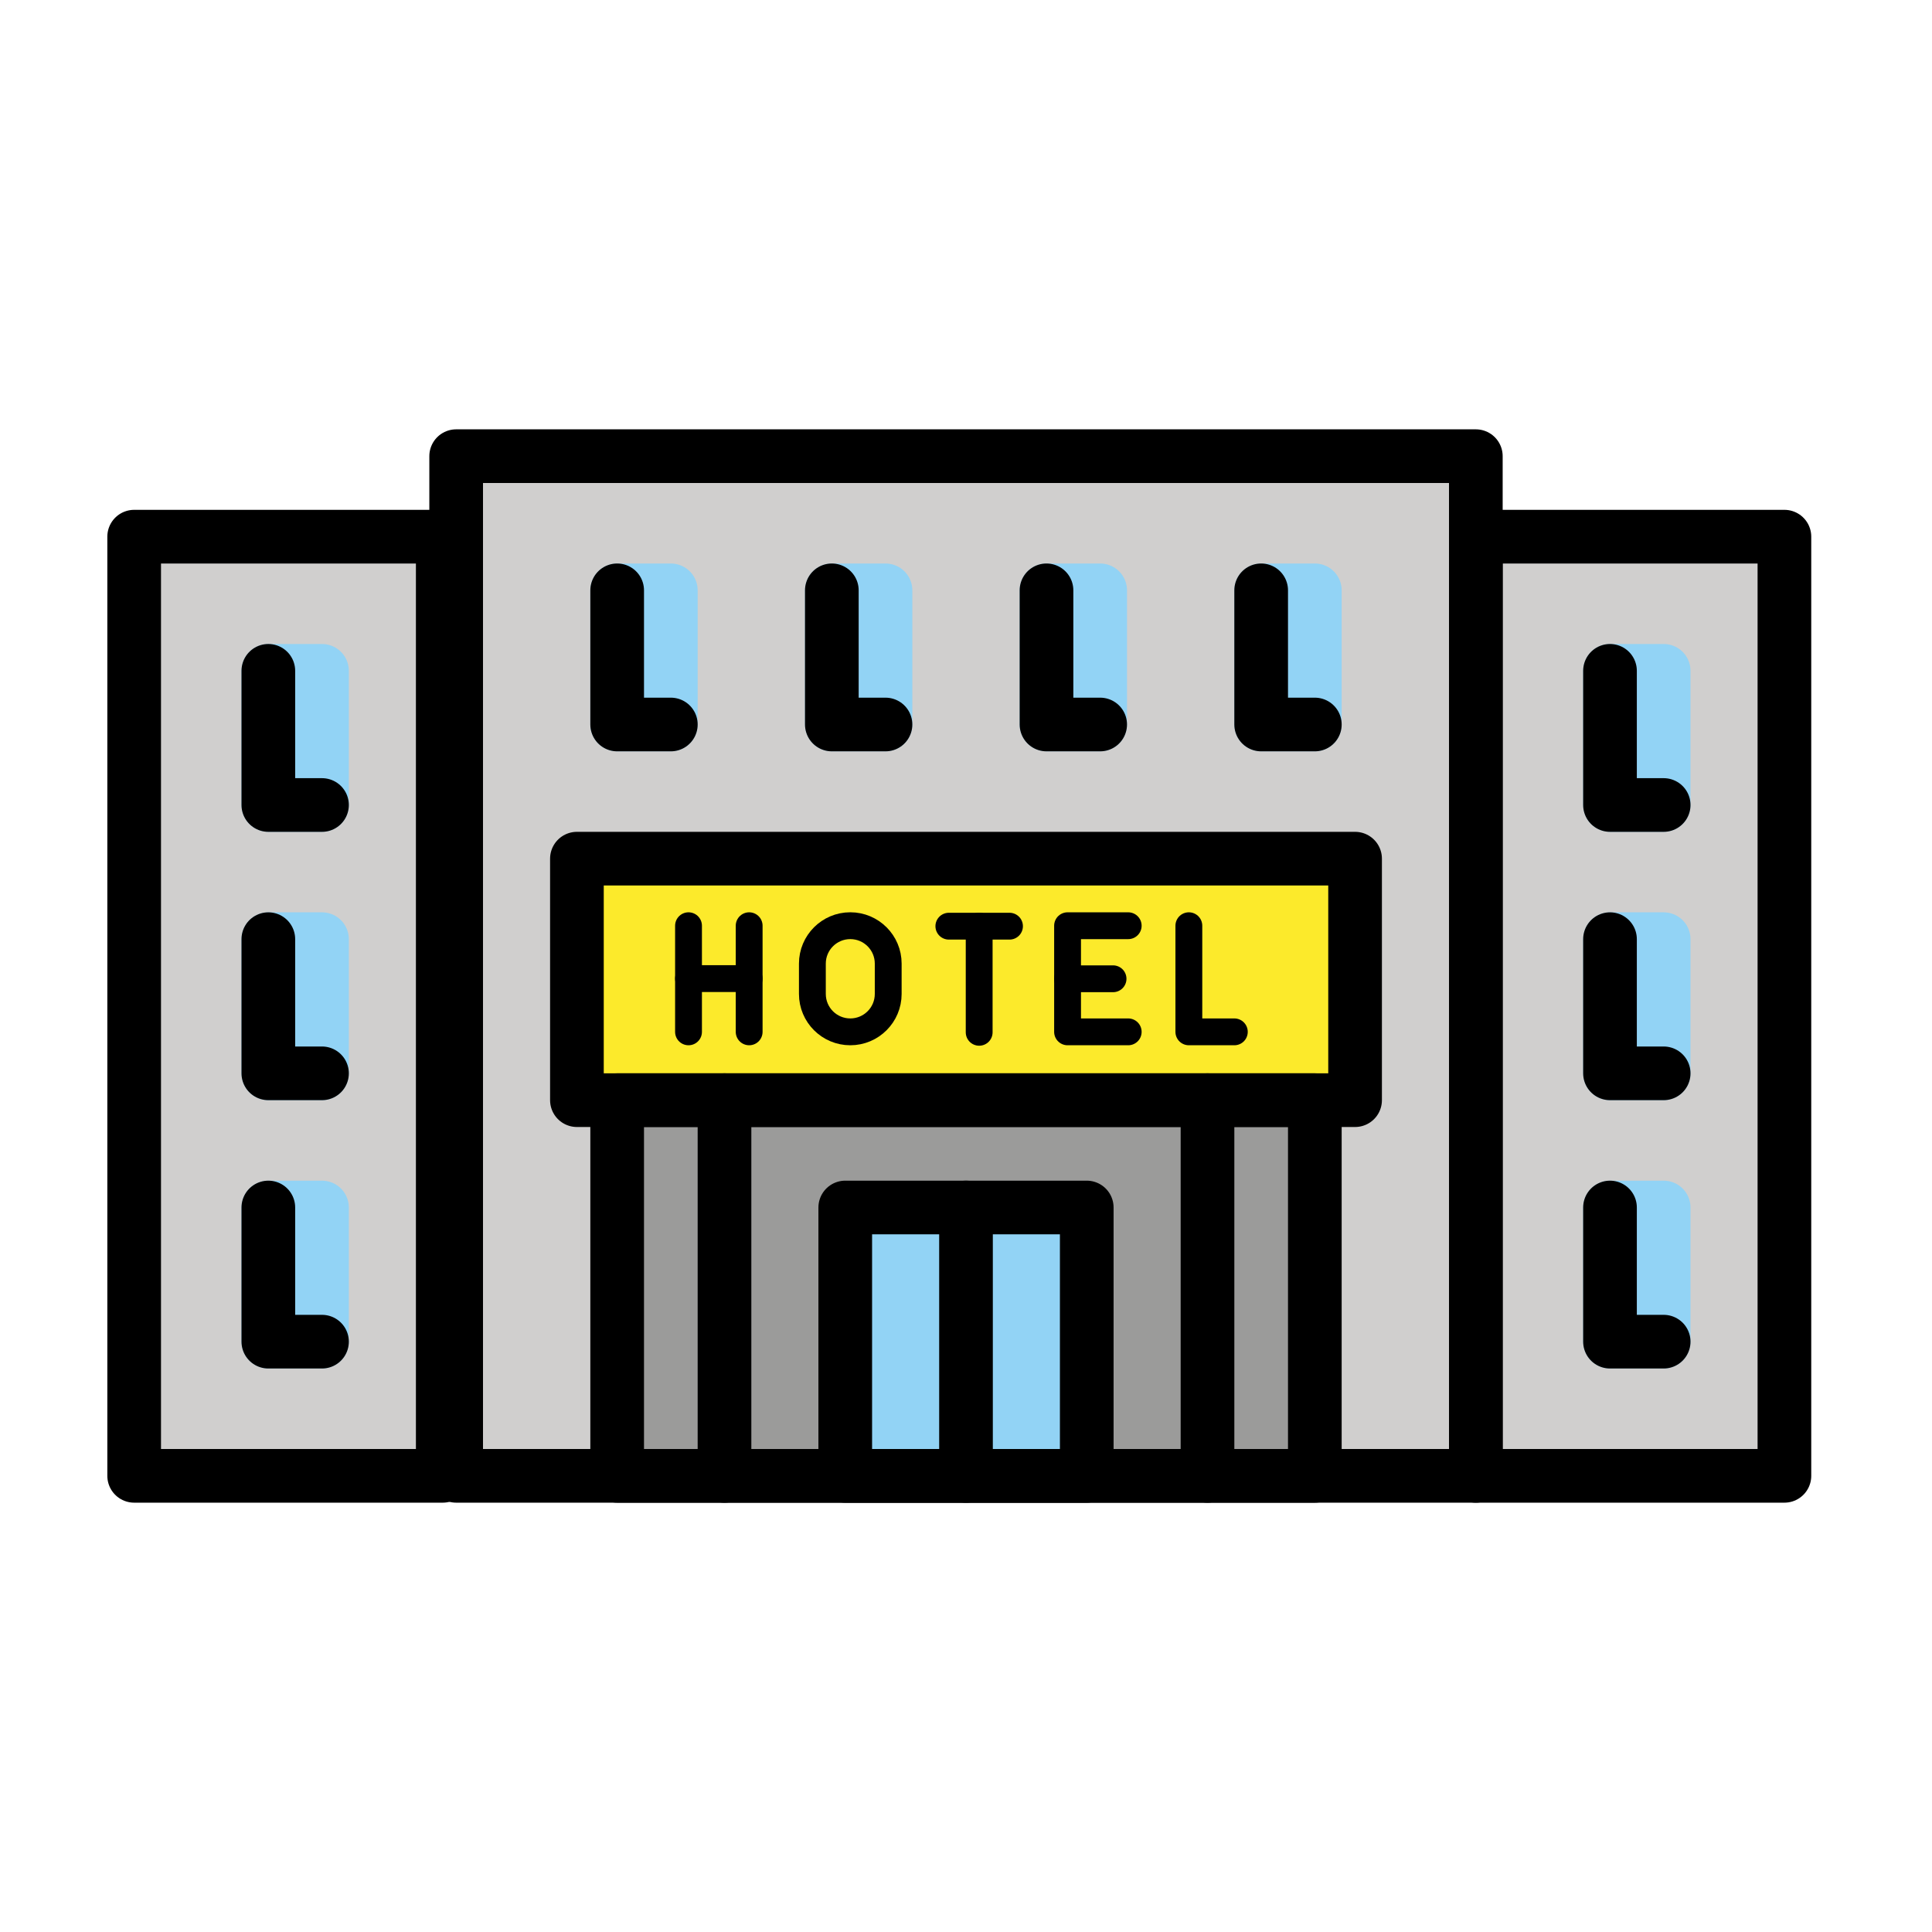
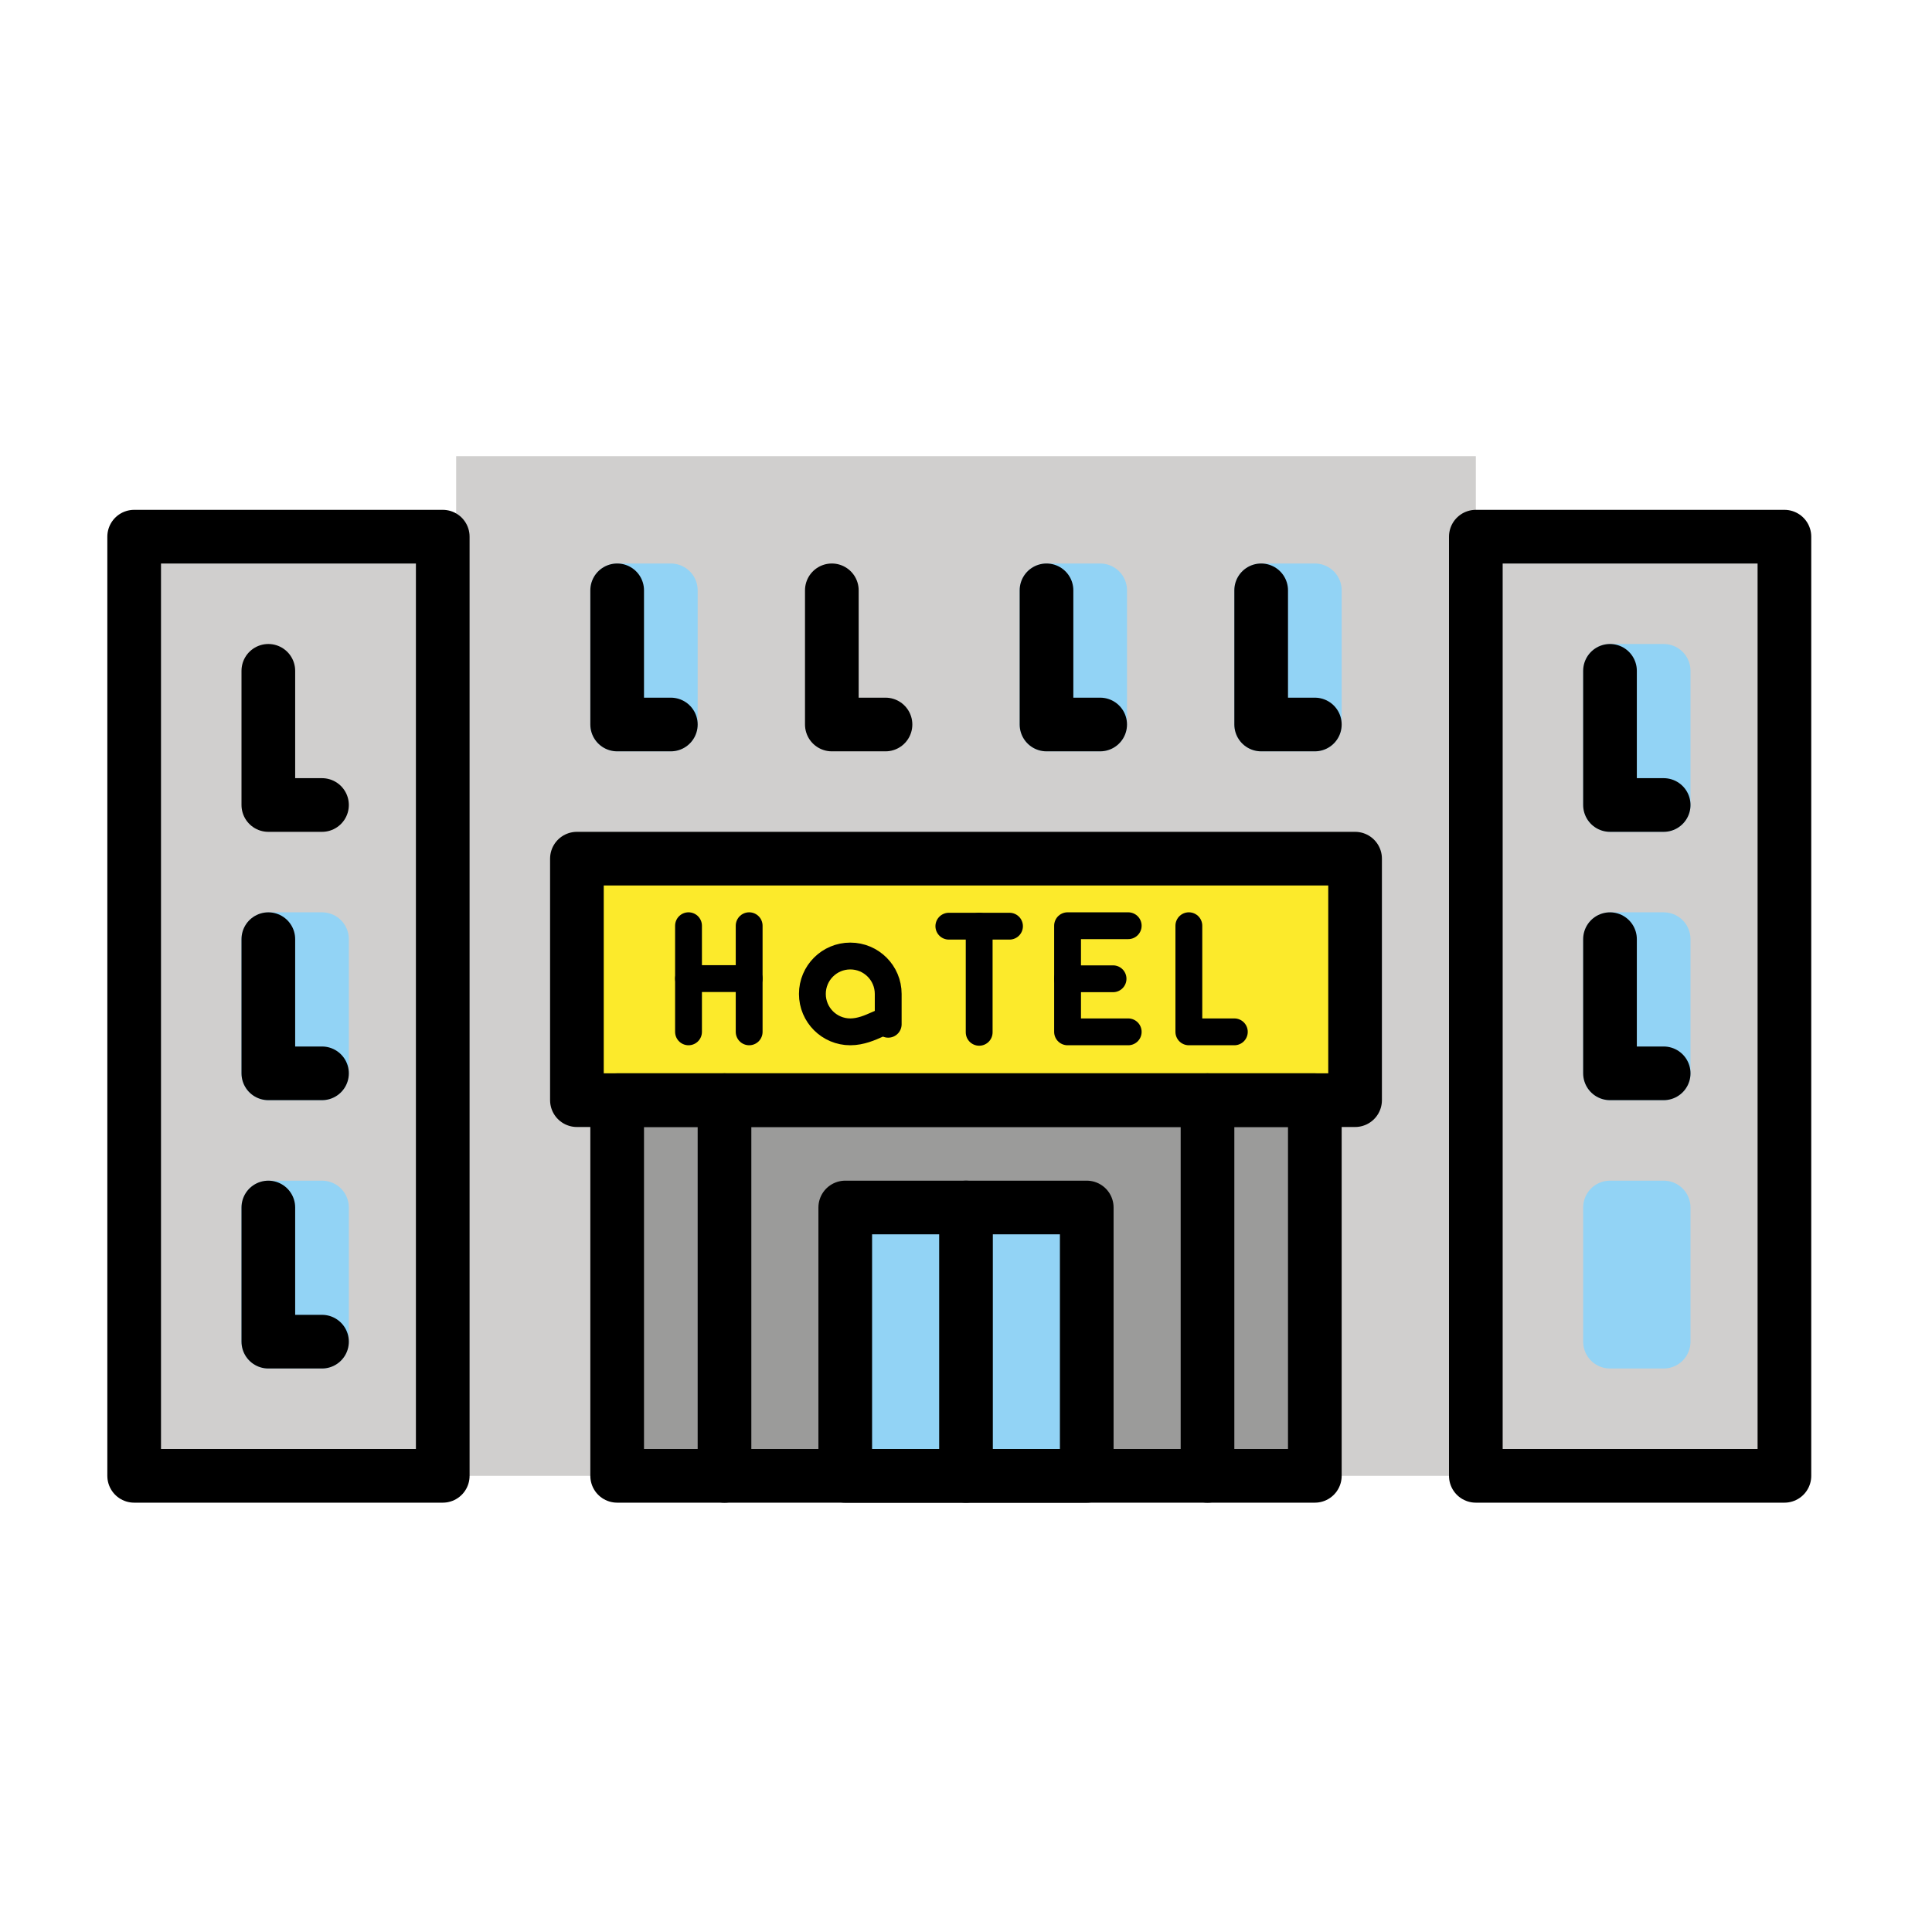
<svg xmlns="http://www.w3.org/2000/svg" id="emoji" viewBox="0 0 72 72" version="1.1">
  <g id="color">
    <rect x="17" y="17" width="38" height="38" fill="#D0CFCE" />
    <rect x="55" y="20" width="11.5" height="35" fill="#D0CFCE" />
    <rect x="60" y="25" width="2" height="5" fill="none" stroke="#92D3F5" stroke-linecap="round" stroke-linejoin="round" stroke-miterlimit="10" stroke-width="2" />
    <rect x="60" y="35" width="2" height="5" fill="none" stroke="#92D3F5" stroke-linecap="round" stroke-linejoin="round" stroke-miterlimit="10" stroke-width="2" />
    <rect x="60" y="45" width="2" height="5" fill="none" stroke="#92D3F5" stroke-linecap="round" stroke-linejoin="round" stroke-miterlimit="10" stroke-width="2" />
    <rect x="5" y="20" width="12.5" height="35" fill="#D0CFCE" />
-     <rect x="10" y="25" width="2" height="5" fill="none" stroke="#92D3F5" stroke-linecap="round" stroke-linejoin="round" stroke-miterlimit="10" stroke-width="2" />
    <rect x="10" y="35" width="2" height="5" fill="none" stroke="#92D3F5" stroke-linecap="round" stroke-linejoin="round" stroke-miterlimit="10" stroke-width="2" />
    <rect x="10" y="45" width="2" height="5" fill="none" stroke="#92D3F5" stroke-linecap="round" stroke-linejoin="round" stroke-miterlimit="10" stroke-width="2" />
-     <rect x="31" y="22" width="2" height="5" fill="none" stroke="#92D3F5" stroke-linecap="round" stroke-linejoin="round" stroke-miterlimit="10" stroke-width="2" />
    <rect x="39" y="22" width="2" height="5" fill="none" stroke="#92D3F5" stroke-linecap="round" stroke-linejoin="round" stroke-miterlimit="10" stroke-width="2" />
    <rect x="47" y="22" width="2" height="5" fill="none" stroke="#92D3F5" stroke-linecap="round" stroke-linejoin="round" stroke-miterlimit="10" stroke-width="2" />
    <rect x="23" y="22" width="2" height="5" fill="none" stroke="#92D3F5" stroke-linecap="round" stroke-linejoin="round" stroke-miterlimit="10" stroke-width="2" />
    <rect x="23" y="41" width="26" height="14" fill="#9B9B9A" />
    <rect x="21.5" y="32" width="29" height="9" fill="#FCEA2B" />
    <rect x="31.5" y="45" width="9" height="10" fill="#92D3F5" />
  </g>
  <g id="hair" />
  <g id="skin" />
  <g id="skin-shadow" />
  <g id="line">
-     <rect x="17" y="17" width="38" height="38" fill="none" stroke="#000000" stroke-linecap="round" stroke-linejoin="round" stroke-miterlimit="10" stroke-width="2" />
    <rect x="55" y="20" width="11.5" height="35" fill="none" stroke="#000000" stroke-linecap="round" stroke-linejoin="round" stroke-miterlimit="10" stroke-width="2" />
    <rect x="5" y="20" width="11.5" height="35" fill="none" stroke="#000000" stroke-linecap="round" stroke-linejoin="round" stroke-miterlimit="10" stroke-width="2" />
    <rect x="23" y="41" width="26" height="14" fill="none" stroke="#000000" stroke-linecap="round" stroke-linejoin="round" stroke-miterlimit="10" stroke-width="2" />
    <rect x="21.5" y="32" width="29" height="9" fill="none" stroke="#000000" stroke-linecap="round" stroke-linejoin="round" stroke-miterlimit="10" stroke-width="2" />
    <line x1="27" x2="27" y1="55" y2="41" fill="none" stroke="#000000" stroke-linecap="round" stroke-linejoin="round" stroke-miterlimit="10" stroke-width="2" />
    <line x1="45" x2="45" y1="55" y2="41" fill="none" stroke="#000000" stroke-linecap="round" stroke-linejoin="round" stroke-miterlimit="10" stroke-width="2" />
    <rect x="31.5" y="45" width="9" height="10" fill="none" stroke="#000000" stroke-linecap="round" stroke-linejoin="round" stroke-miterlimit="10" stroke-width="2" />
    <line x1="36" x2="36" y1="55" y2="45" fill="none" stroke="#000000" stroke-linecap="round" stroke-linejoin="round" stroke-miterlimit="10" stroke-width="2" />
    <polyline fill="none" stroke="#000000" stroke-linecap="round" stroke-linejoin="round" stroke-miterlimit="10" stroke-width="2" points="49,27 47,27 47,22" />
    <polyline fill="none" stroke="#000000" stroke-linecap="round" stroke-linejoin="round" stroke-miterlimit="10" stroke-width="2" points="41,27 39,27 39,22" />
    <polyline fill="none" stroke="#000000" stroke-linecap="round" stroke-linejoin="round" stroke-miterlimit="10" stroke-width="2" points="33,27 31,27 31,22" />
    <polyline fill="none" stroke="#000000" stroke-linecap="round" stroke-linejoin="round" stroke-miterlimit="10" stroke-width="2" points="25,27 23,27 23,22" />
    <polyline fill="none" stroke="#000000" stroke-linecap="round" stroke-linejoin="round" stroke-miterlimit="10" stroke-width="2" points="12,30 10,30 10,25" />
    <polyline fill="none" stroke="#000000" stroke-linecap="round" stroke-linejoin="round" stroke-miterlimit="10" stroke-width="2" points="12,40 10,40 10,35" />
    <polyline fill="none" stroke="#000000" stroke-linecap="round" stroke-linejoin="round" stroke-miterlimit="10" stroke-width="2" points="62,40 60,40 60,35" />
    <polyline fill="none" stroke="#000000" stroke-linecap="round" stroke-linejoin="round" stroke-miterlimit="10" stroke-width="2" points="62,30 60,30 60,25" />
-     <polyline fill="none" stroke="#000000" stroke-linecap="round" stroke-linejoin="round" stroke-miterlimit="10" stroke-width="2" points="62,50 60,50 60,45" />
    <polyline fill="none" stroke="#000000" stroke-linecap="round" stroke-linejoin="round" stroke-miterlimit="10" stroke-width="2" points="12,50 10,50 10,45" />
    <polyline fill="none" stroke="#000000" stroke-linecap="round" stroke-linejoin="round" stroke-miterlimit="10" points="42.045,34.499 39.785,34.499 39.785,38.454 42.045,38.454" />
    <line x1="39.785" x2="41.48" y1="36.476" y2="36.476" fill="none" stroke="#000000" stroke-linecap="round" stroke-linejoin="round" stroke-miterlimit="10" />
    <line x1="25.659" x2="25.659" y1="34.499" y2="38.454" fill="none" stroke="#000000" stroke-linecap="round" stroke-linejoin="round" stroke-miterlimit="10" />
    <line x1="27.919" x2="27.919" y1="34.499" y2="38.454" fill="none" stroke="#000000" stroke-linecap="round" stroke-linejoin="round" stroke-miterlimit="10" />
    <line x1="27.919" x2="25.659" y1="36.469" y2="36.469" fill="none" stroke="#000000" stroke-linecap="round" stroke-linejoin="round" stroke-miterlimit="10" />
    <polyline fill="none" stroke="#000000" stroke-linecap="round" stroke-linejoin="round" stroke-miterlimit="10" points="44.305,34.499 44.305,38.454 46,38.454" />
-     <path fill="none" stroke="#000000" stroke-linecap="round" stroke-linejoin="round" stroke-miterlimit="10" d="M31.688,38.454 L31.688,38.454c-0.78,0-1.413-0.632-1.413-1.413v-1.13c0-0.78,0.632-1.413,1.413-1.413l0,0 c0.78,0,1.413,0.632,1.413,1.413v1.13C33.101,37.822,32.468,38.454,31.688,38.454z" />
+     <path fill="none" stroke="#000000" stroke-linecap="round" stroke-linejoin="round" stroke-miterlimit="10" d="M31.688,38.454 L31.688,38.454c-0.78,0-1.413-0.632-1.413-1.413c0-0.78,0.632-1.413,1.413-1.413l0,0 c0.78,0,1.413,0.632,1.413,1.413v1.13C33.101,37.822,32.468,38.454,31.688,38.454z" />
    <line x1="35.361" x2="37.621" y1="34.516" y2="34.516" fill="none" stroke="#000000" stroke-linecap="round" stroke-linejoin="round" stroke-miterlimit="10" />
    <line x1="36.491" x2="36.491" y1="34.516" y2="38.471" fill="none" stroke="#000000" stroke-linecap="round" stroke-linejoin="round" stroke-miterlimit="10" />
  </g>
</svg>